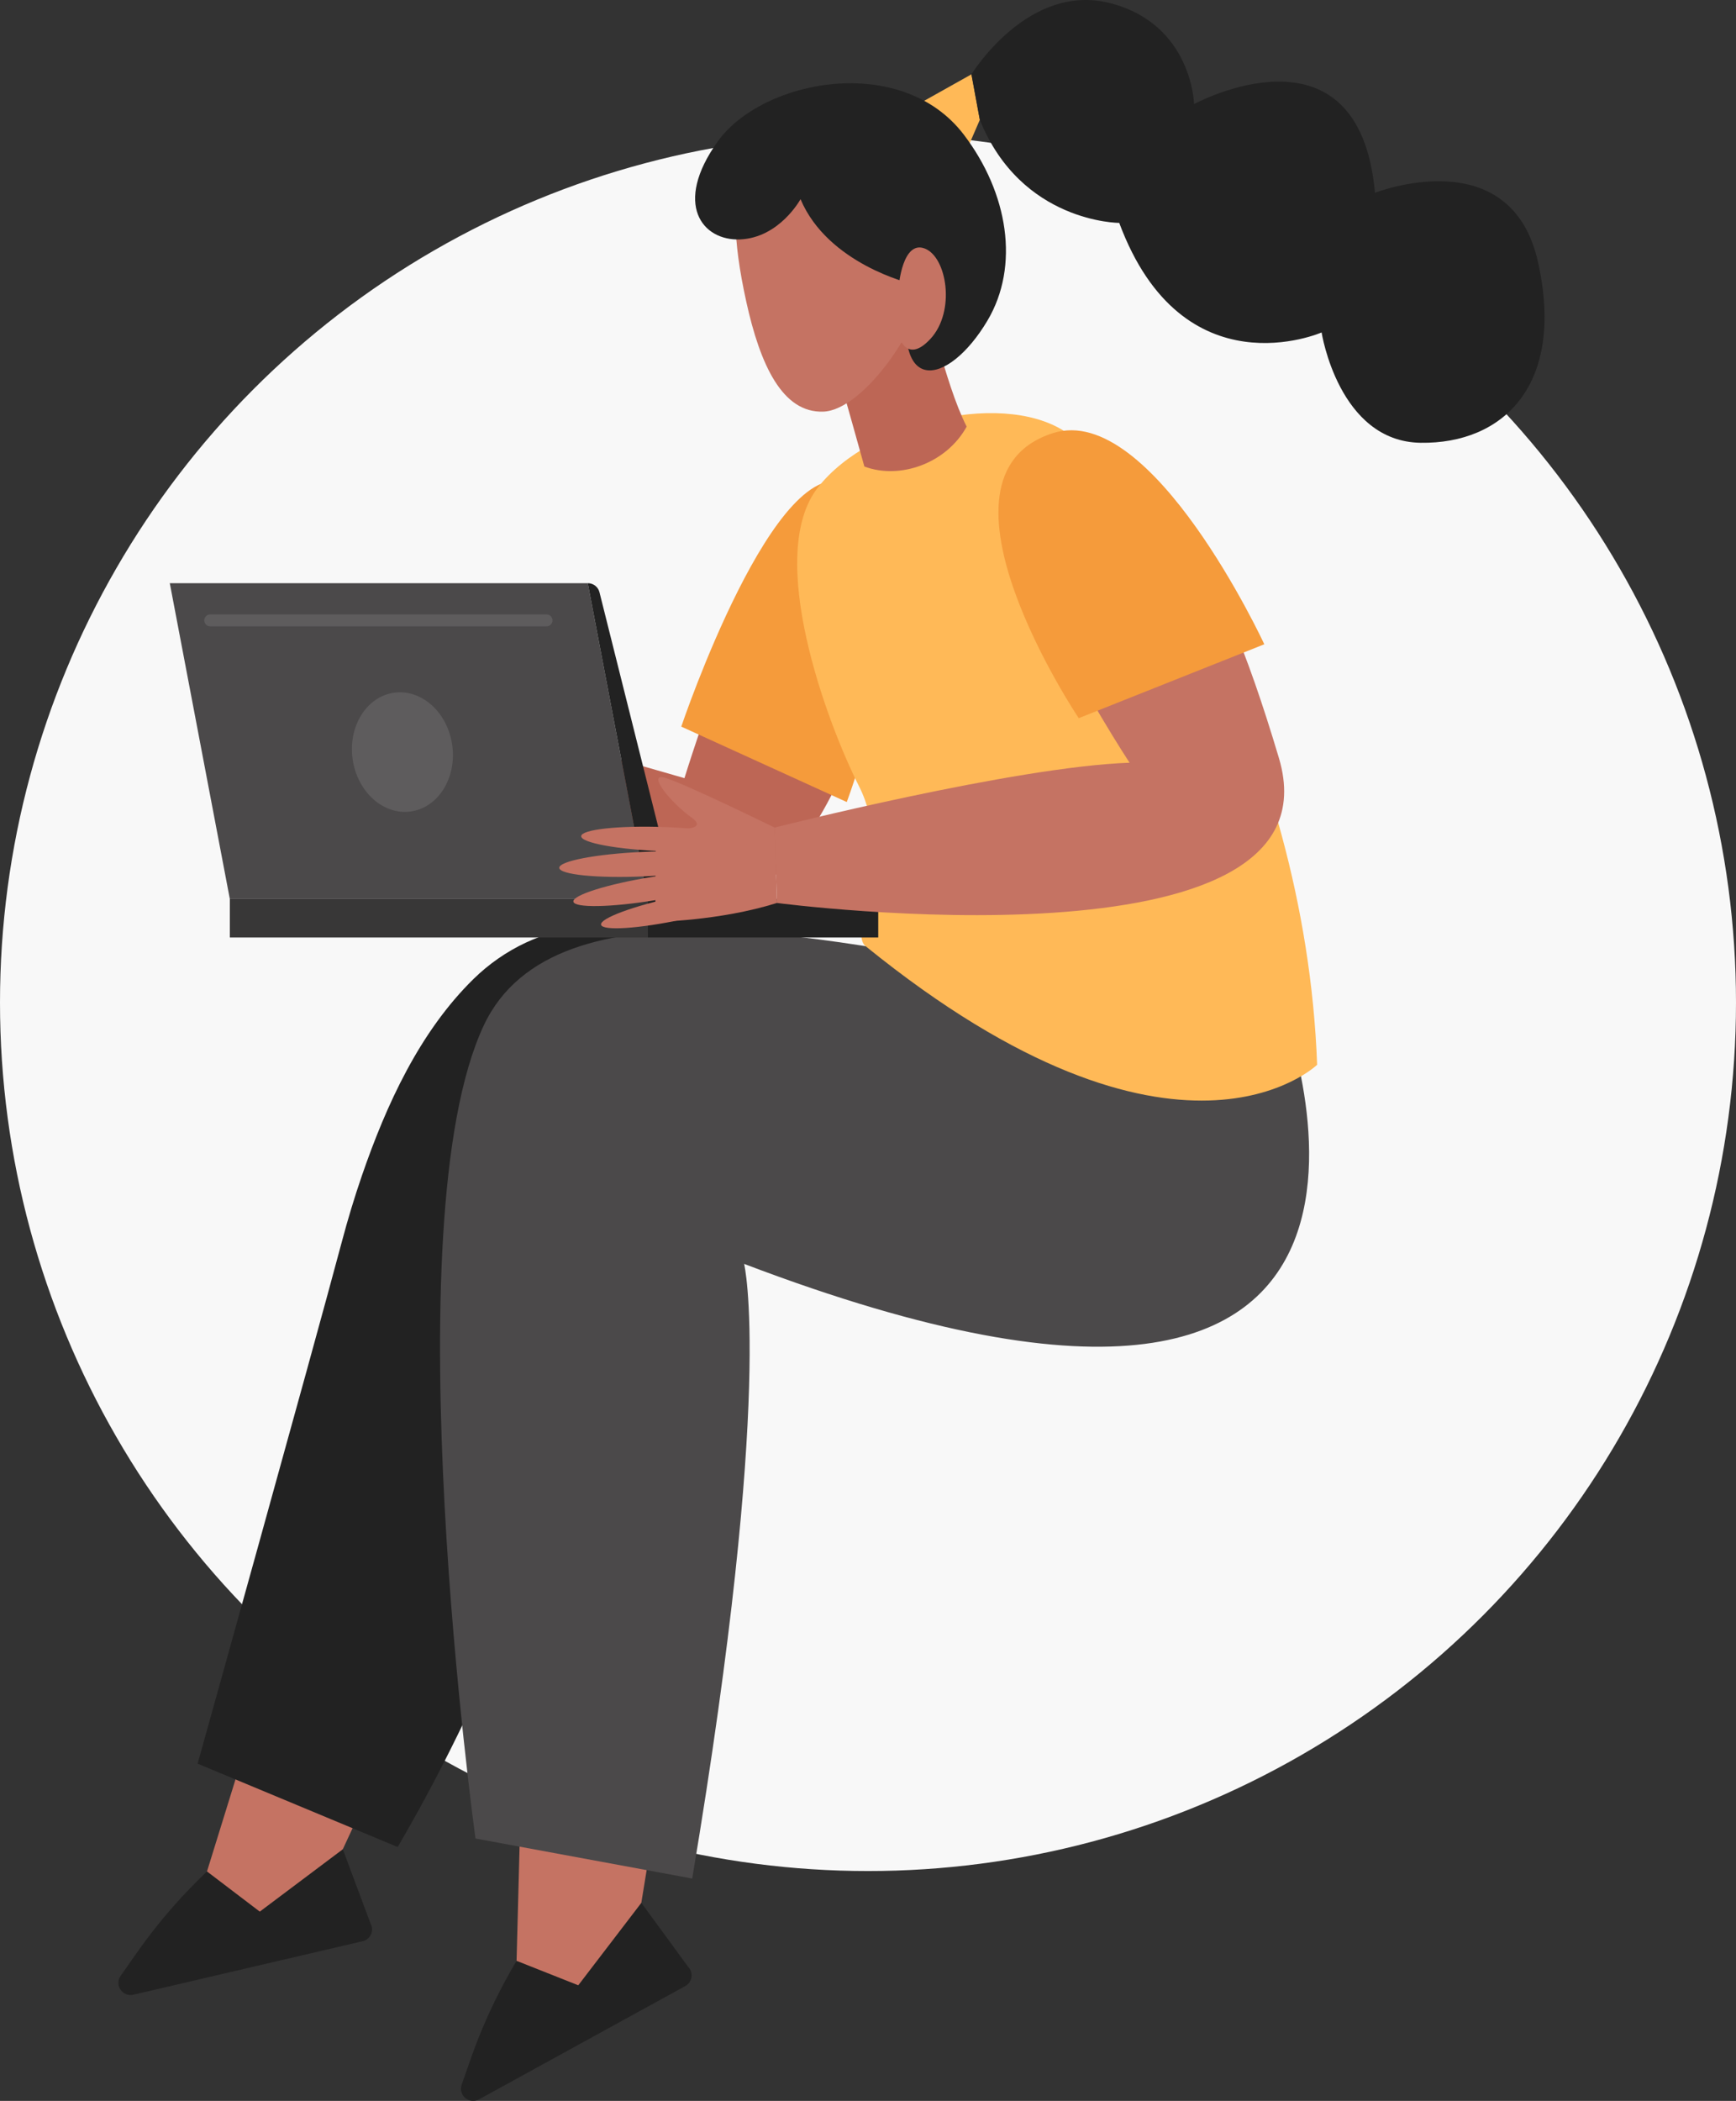
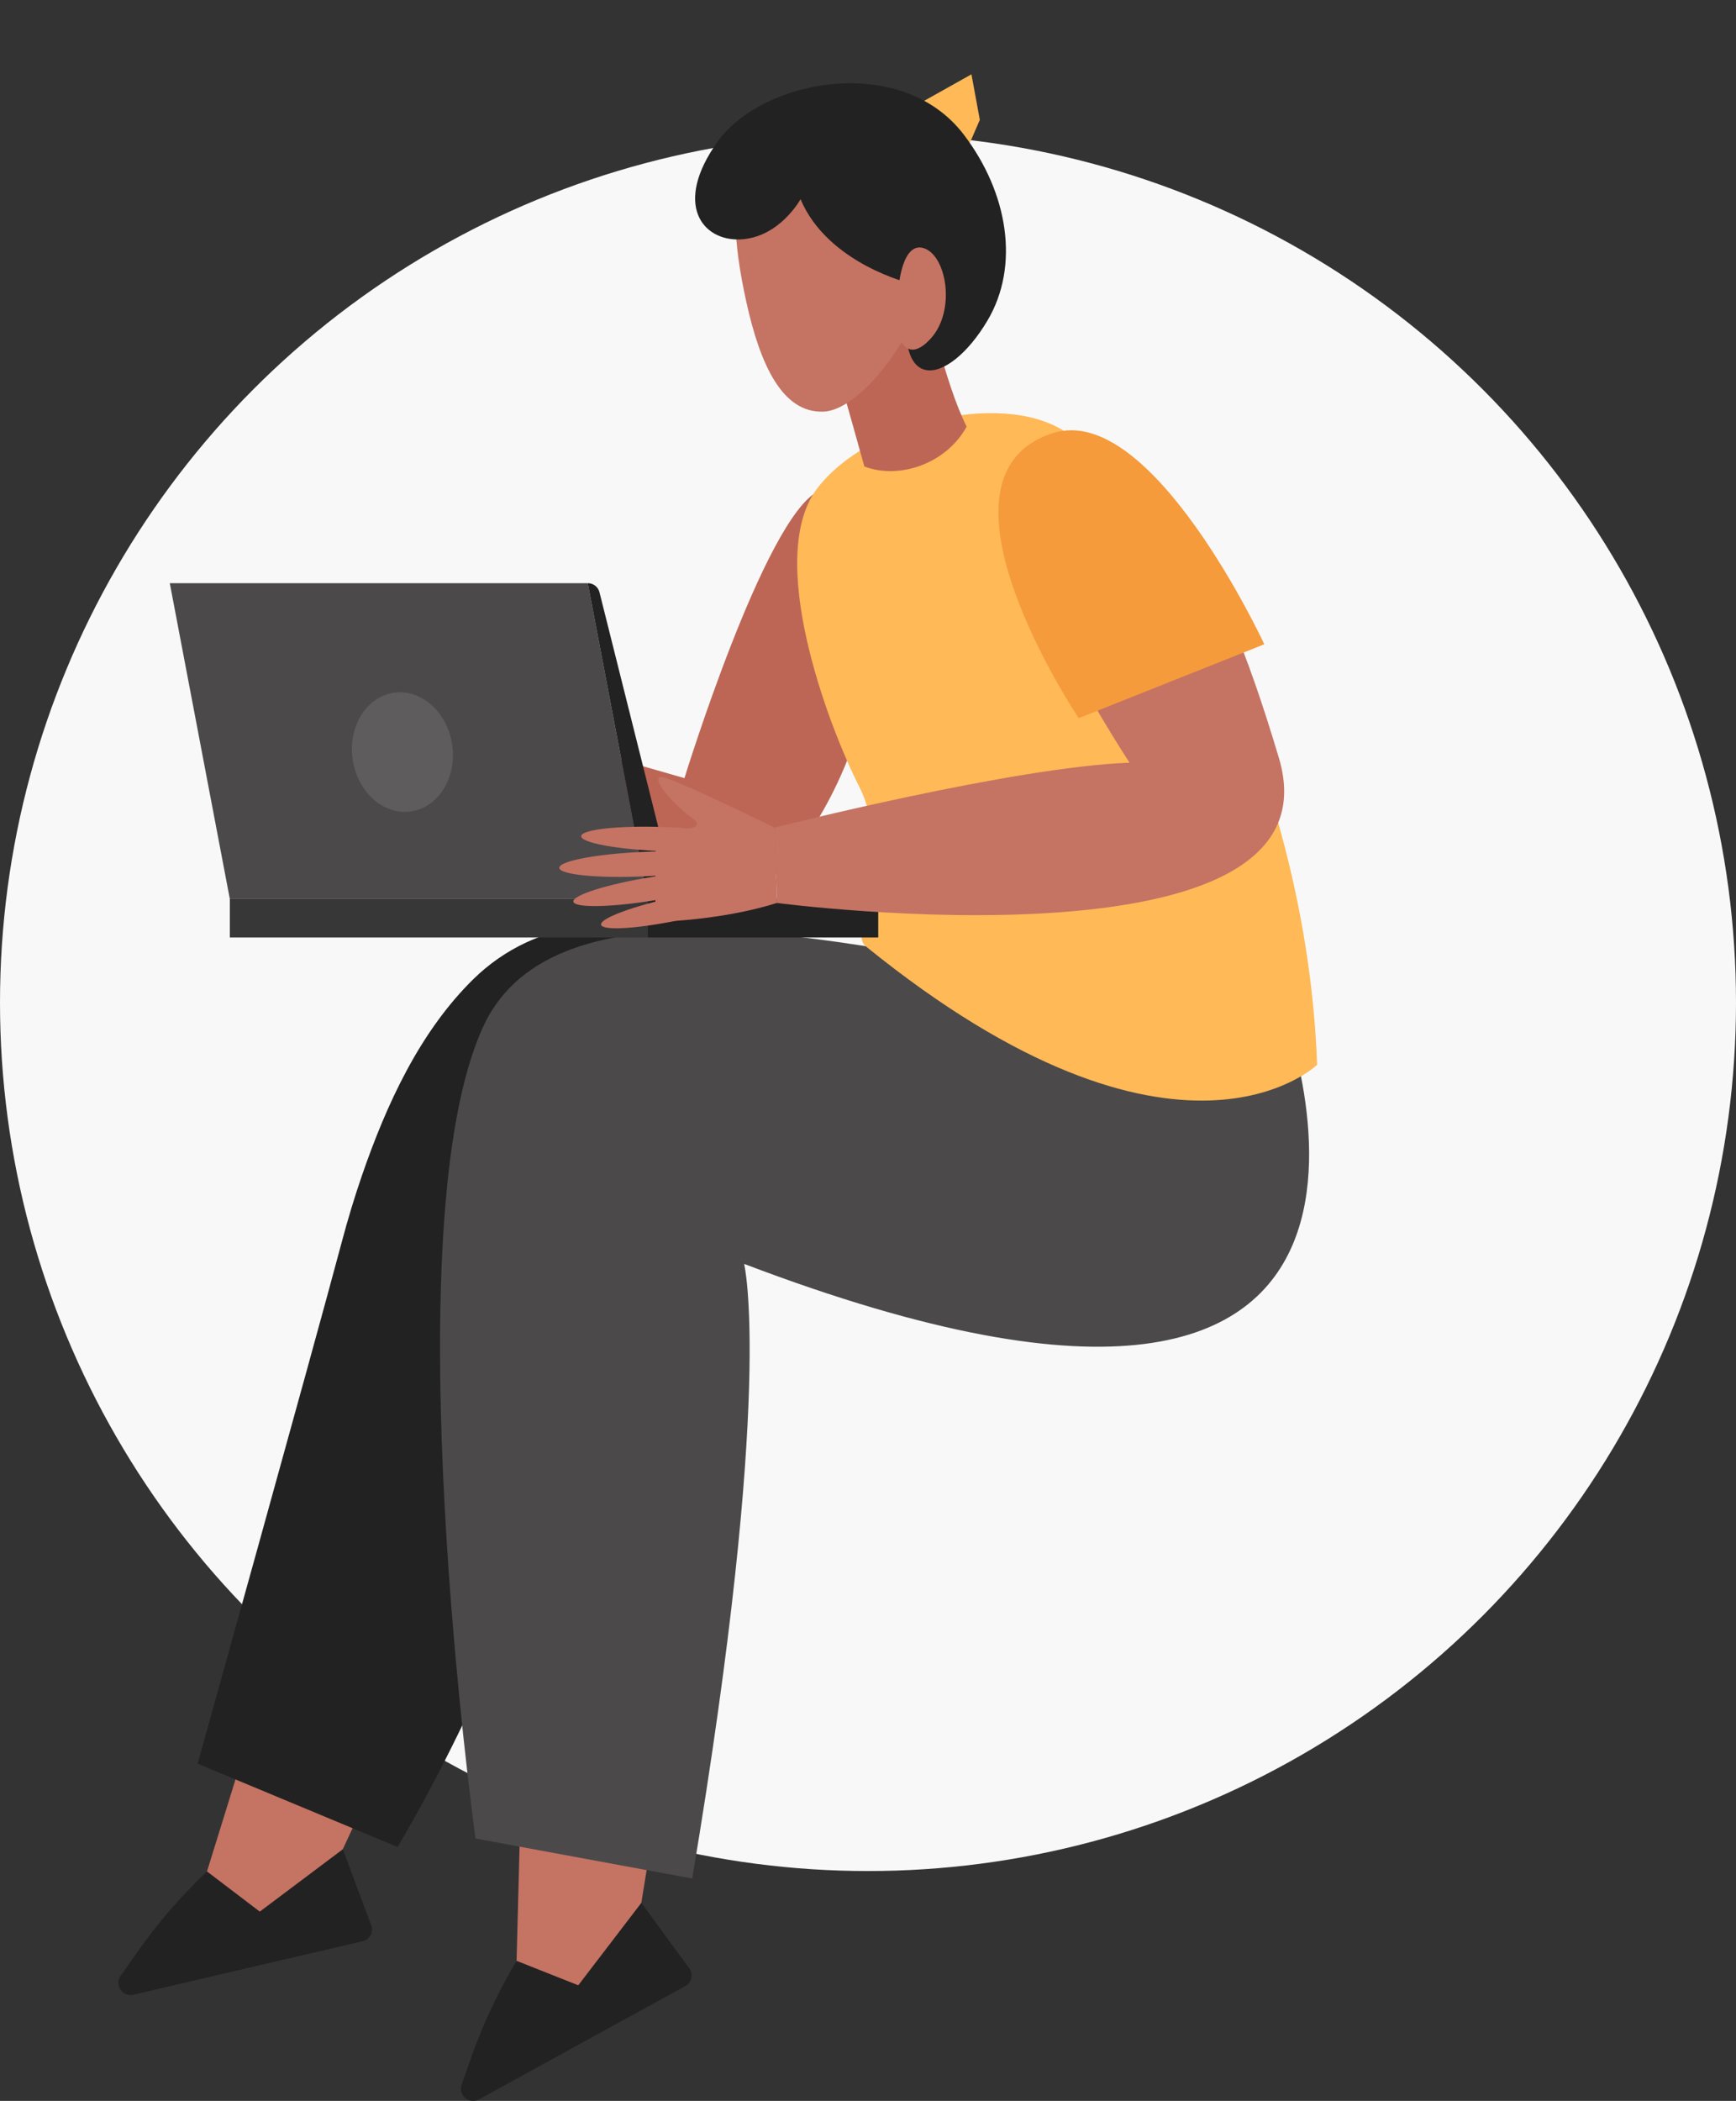
<svg xmlns="http://www.w3.org/2000/svg" width="272" height="329" viewBox="0 0 272 329" fill="none">
  <rect x="0" y="0" width="272" height="329" fill="#333333" stroke="none" />
  <circle cx="136" cy="157" r="136" fill="#F8F8F8" />
  <g clip-path="url(#clip0_1579_5958)">
    <path d="M62.86 109.495C62.86 109.495 55.378 94.603 53.77 92.727C52.163 90.851 52.235 96.374 53.453 100.42C54.722 104.621 48.019 98.316 48.019 98.316L39.013 109.95C39.013 109.95 47.079 115.927 55.995 119.119L62.86 109.495Z" fill="#BD6655" />
    <path d="M46.784 101.963C52.346 106.509 57.392 109.534 58.059 108.729C58.721 107.918 54.755 103.578 49.192 99.033C43.63 94.487 38.584 91.462 37.917 92.267C37.249 93.072 41.221 97.418 46.784 101.963Z" fill="#BD6655" />
    <path d="M41.922 103.217C47.913 107.352 53.253 110 53.859 109.128C54.466 108.257 50.099 104.194 44.114 100.059C38.123 95.924 32.782 93.277 32.176 94.148C31.57 95.02 35.936 99.082 41.922 103.217Z" fill="#BD6655" />
    <path d="M41.021 107.219C47.184 110.483 52.569 112.403 53.047 111.504C53.526 110.605 48.914 107.23 42.751 103.967C36.587 100.703 31.203 98.783 30.724 99.682C30.246 100.581 34.858 103.956 41.021 107.219Z" fill="#BD6655" />
    <path d="M42.629 112.226C48.942 115.195 54.41 116.854 54.844 115.939C55.278 115.023 50.511 111.87 44.197 108.901C37.884 105.932 32.416 104.272 31.982 105.188C31.548 106.109 36.315 109.256 42.629 112.226Z" fill="#BD6655" />
    <path d="M62.86 109.495C62.86 109.495 81.812 114.49 107.239 121.855C107.239 121.855 119.805 81.072 128.215 76.926C136.621 72.78 139.992 88.876 136.593 106.02C133.194 123.165 125.139 133.894 120.083 138.4C111.805 145.771 76.822 135.348 56.001 119.119L62.865 109.495H62.86Z" fill="#BD6655" />
-     <path d="M106.744 113.785L132.671 125.596C132.671 125.596 148.336 84.103 133.211 75.888C121.652 69.611 106.744 113.785 106.744 113.785Z" fill="#F59B3B" />
    <path d="M65.224 264.845L47.351 303.253L31.314 296.67L43.891 256.087L65.224 264.845Z" fill="#C57363" />
    <path d="M53.709 289.583L58.048 301.199C58.671 302.304 58.059 303.702 56.819 303.991L20.895 312.366C19.171 312.766 17.886 310.823 18.915 309.391C21.251 306.144 24.873 300.272 32.432 293.063L40.704 299.356L53.715 289.588L53.709 289.583Z" fill="#222222" />
    <path d="M123.838 148.002C123.838 148.002 107.078 144.383 91.858 145.183C85.328 145.527 78.947 148.657 74.219 153.28C65.741 161.572 60.513 173.045 56.713 184.073C55.534 187.497 54.488 190.966 53.559 194.463C48.814 212.268 30.964 276.184 30.964 276.184L62.309 289.238C89.422 242.972 100.208 189.085 100.208 189.085L125.668 178.945L123.838 147.991V148.002Z" fill="#222222" />
    <path d="M104.869 271.056L98.06 312.855L80.838 310.834L81.956 268.37L104.869 271.056Z" fill="#C57363" />
    <path d="M100.486 297.975L107.806 307.987C108.707 308.886 108.49 310.39 107.378 311.006L75.053 328.756C73.501 329.611 71.738 328.085 72.344 326.425C73.712 322.668 75.609 316.035 80.938 307.06L90.606 310.89L100.486 297.98V297.975Z" fill="#222222" />
    <path d="M108.451 294.173L74.502 287.906C74.502 287.906 61.169 191.638 75.815 160.546C86.963 136.88 131.442 147.114 164.606 153.563L200.697 157.277C200.697 157.277 234.223 242.678 116.59 197.921C116.59 197.921 121.373 217.169 108.457 294.173H108.451Z" fill="#4B494A" />
    <path d="M206.371 166.74C206.371 166.74 184.588 187.853 135.636 148.18C132.749 145.837 140.136 134.077 134.602 123.143C129.517 113.097 119.849 86.966 128.143 76.349C136.432 65.731 158.159 60.919 167.622 68.118C177.084 75.317 204.502 116.044 206.371 166.74Z" fill="#FFB957" />
    <path d="M152.207 11.639L141.705 17.522L149.687 27.624L153.52 18.766L152.207 11.639Z" fill="#FFB957" />
    <path d="M141.16 37.814C146.128 48.459 147.763 59.46 151.457 66.808C148.325 72.519 141.054 75.156 135.431 73.058C132.961 64.2 130.558 55.641 128.132 47.593C131.186 45.296 138.19 41.083 141.16 37.814Z" fill="#BD6655" />
    <path d="M116.707 25.997C114.682 30.815 114.749 37.331 116.929 47.249C119.11 57.167 122.598 64.693 129 64.46C135.403 64.233 144.748 50.518 144.848 43.836C145.104 27.474 124.522 7.382 116.701 25.997H116.707Z" fill="#C57363" />
    <path d="M142.734 44.413C142.734 44.413 129.717 41.355 125.429 31.192C125.429 31.192 122.135 37.236 115.955 37.492C110.026 37.736 105.453 31.953 112.434 22.184C119.415 12.416 141.227 8.22 151.028 21.108C157.948 30.21 159.817 41.632 154.705 50.224C148.541 60.586 139.218 62.401 142.74 44.413H142.734Z" fill="#222222" />
    <path d="M140.821 44.757C140.821 44.757 141.422 37.581 144.893 38.918C148.369 40.25 149.755 48.759 145.794 53.054C141.833 57.35 140.637 52.133 140.637 52.133L140.821 44.763V44.757Z" fill="#C57363" />
-     <path d="M152.207 11.639C152.207 11.639 161.069 -2.814 173.935 0.489C186.802 3.791 187.091 16.301 187.091 16.301C187.091 16.301 212.913 2.276 215.433 30.193C215.433 30.193 236.738 21.812 240.993 41.099C245.249 60.386 235.442 69.528 222.586 69.339C209.731 69.156 207.072 52.061 207.072 52.061C207.072 52.061 185.311 61.596 175.365 34.906C175.365 34.906 160.006 34.894 153.52 18.76L152.207 11.633V11.639Z" fill="#222222" />
    <path d="M101.509 140.77H137.605V146.809H101.509V140.77Z" fill="#222222" />
    <path d="M36.014 140.77H101.509V146.809H36.014V140.77Z" fill="#383737" />
    <path d="M26.602 91.323H92.097L101.509 140.77H36.009L26.602 91.323Z" fill="#4B494A" />
-     <path d="M85.628 98.089H32.944C32.426 98.089 32.004 97.667 32.004 97.151C32.004 96.635 32.426 96.213 32.944 96.213H85.628C86.145 96.213 86.568 96.635 86.568 97.151C86.568 97.667 86.145 98.089 85.628 98.089Z" fill="#5E5C5D" />
    <path d="M70.853 116.671C71.582 121.805 68.678 126.462 64.373 127.072C60.062 127.683 55.979 124.014 55.25 118.88C54.521 113.746 57.425 109.09 61.731 108.479C66.042 107.868 70.125 111.537 70.853 116.671Z" fill="#5E5C5D" />
    <path d="M92.097 91.323H92.103C92.965 91.323 93.722 91.912 93.927 92.744L105.959 140.77H101.504L92.092 91.323H92.097Z" fill="#222222" />
    <path d="M121.368 129.597C121.368 129.597 106.382 122.26 103.962 121.738C101.542 121.217 104.952 125.573 108.379 128.049C111.939 130.624 102.777 129.658 102.777 129.658L102.666 144.355C102.666 144.355 112.712 144.244 121.746 141.397L121.373 129.592L121.368 129.597Z" fill="#C57363" />
    <path d="M104.001 133.305C111.182 133.566 117.04 132.927 117.079 131.878C117.118 130.835 111.322 129.775 104.14 129.514C96.959 129.253 91.101 129.891 91.062 130.94C91.023 131.984 96.82 133.044 104.001 133.305Z" fill="#C57363" />
    <path d="M100.892 137.24C108.168 136.918 114.031 135.797 113.981 134.737C113.931 133.677 107.995 133.083 100.719 133.405C93.443 133.727 87.58 134.848 87.63 135.908C87.68 136.968 93.616 137.562 100.892 137.24Z" fill="#C57363" />
    <path d="M102.605 140.975C109.492 139.849 114.943 138.128 114.776 137.123C114.609 136.119 108.896 136.219 102.01 137.345C95.123 138.472 89.672 140.193 89.839 141.197C90.005 142.202 95.718 142.102 102.605 140.975Z" fill="#C57363" />
    <path d="M106.921 143.983C113.747 142.535 119.109 140.553 118.898 139.56C118.686 138.566 112.979 138.933 106.154 140.387C99.328 141.835 93.966 143.817 94.177 144.81C94.389 145.804 100.096 145.438 106.921 143.983Z" fill="#C57363" />
    <path d="M165.741 73.796C181.4 74.056 190.15 84.363 200.386 118.713C210.626 153.064 121.741 141.403 121.741 141.403L121.368 129.597C121.368 129.597 159.005 120.051 176.989 119.441C176.989 119.441 146.583 73.479 165.741 73.796Z" fill="#C57363" />
    <path d="M198.094 100.892L169.018 112.464C169.018 112.464 143.619 74.612 165.001 67.818C180.493 62.895 198.094 100.892 198.094 100.892Z" fill="#F59B3B" />
  </g>
  <defs>
    <clipPath id="clip0_1579_5958">
      <rect width="226" height="329" fill="white" transform="matrix(-1 0 0 1 242 0)" />
    </clipPath>
  </defs>
</svg>